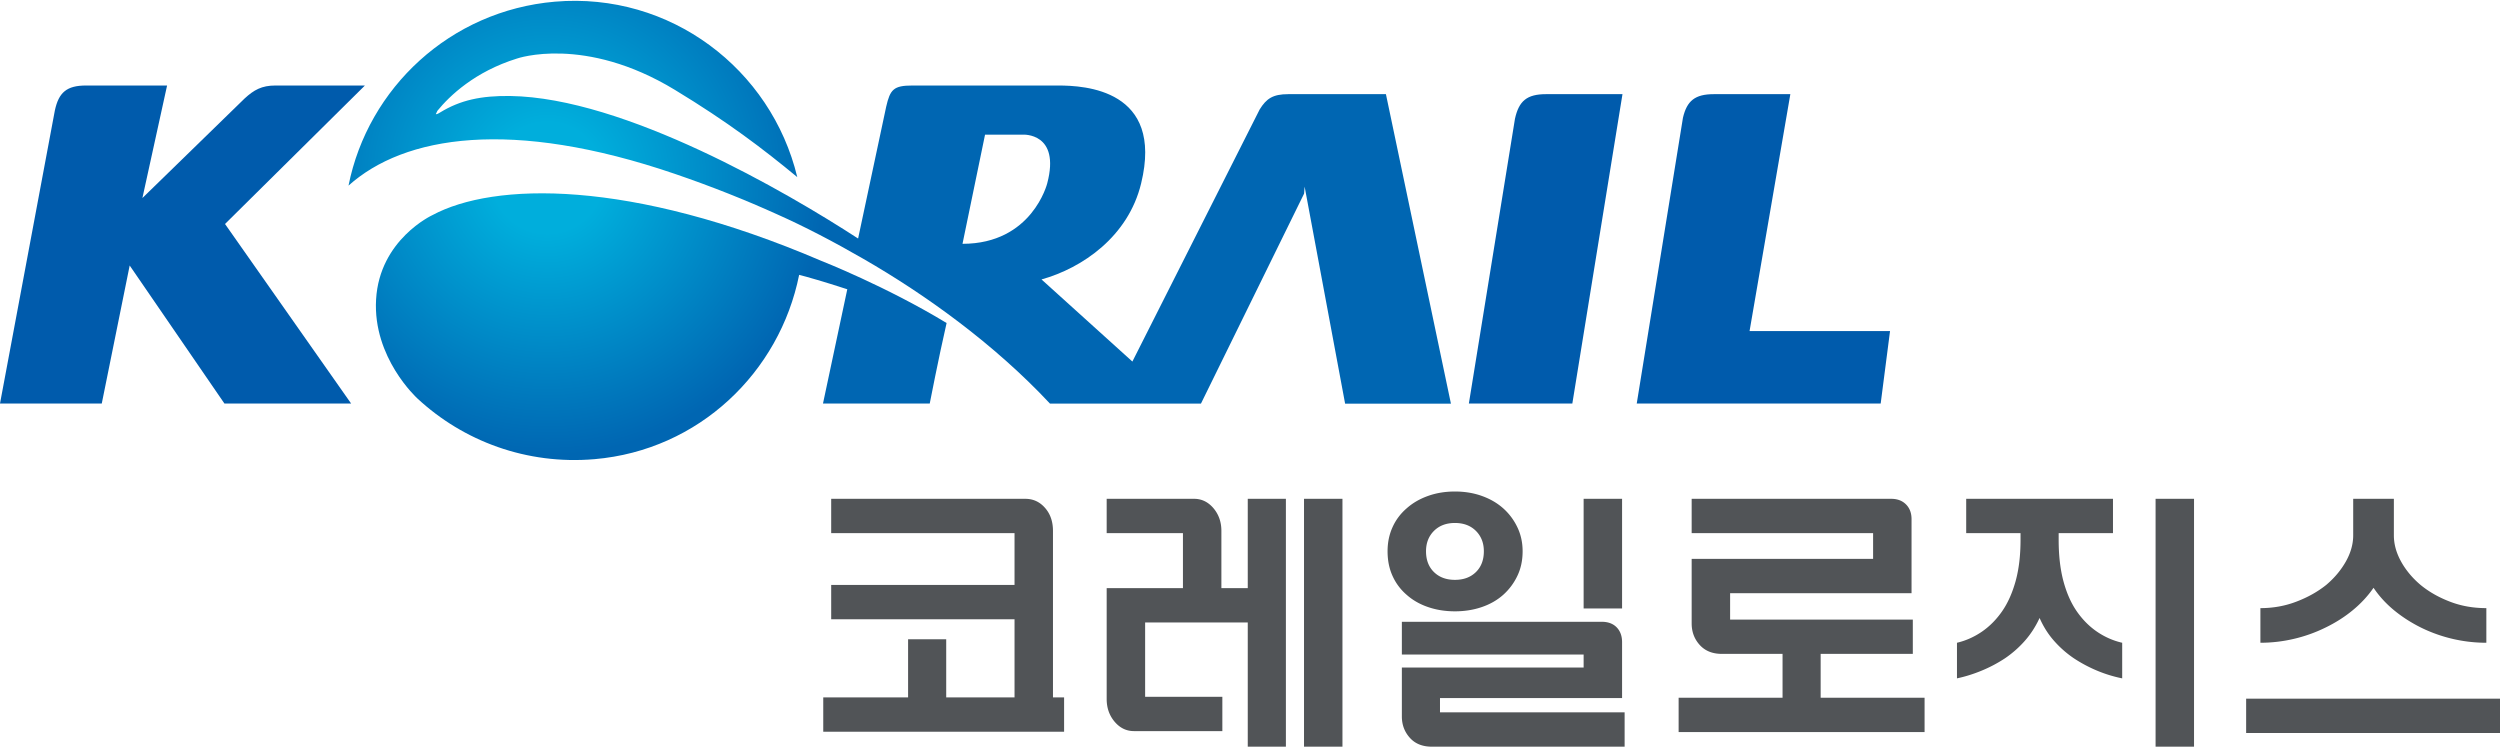
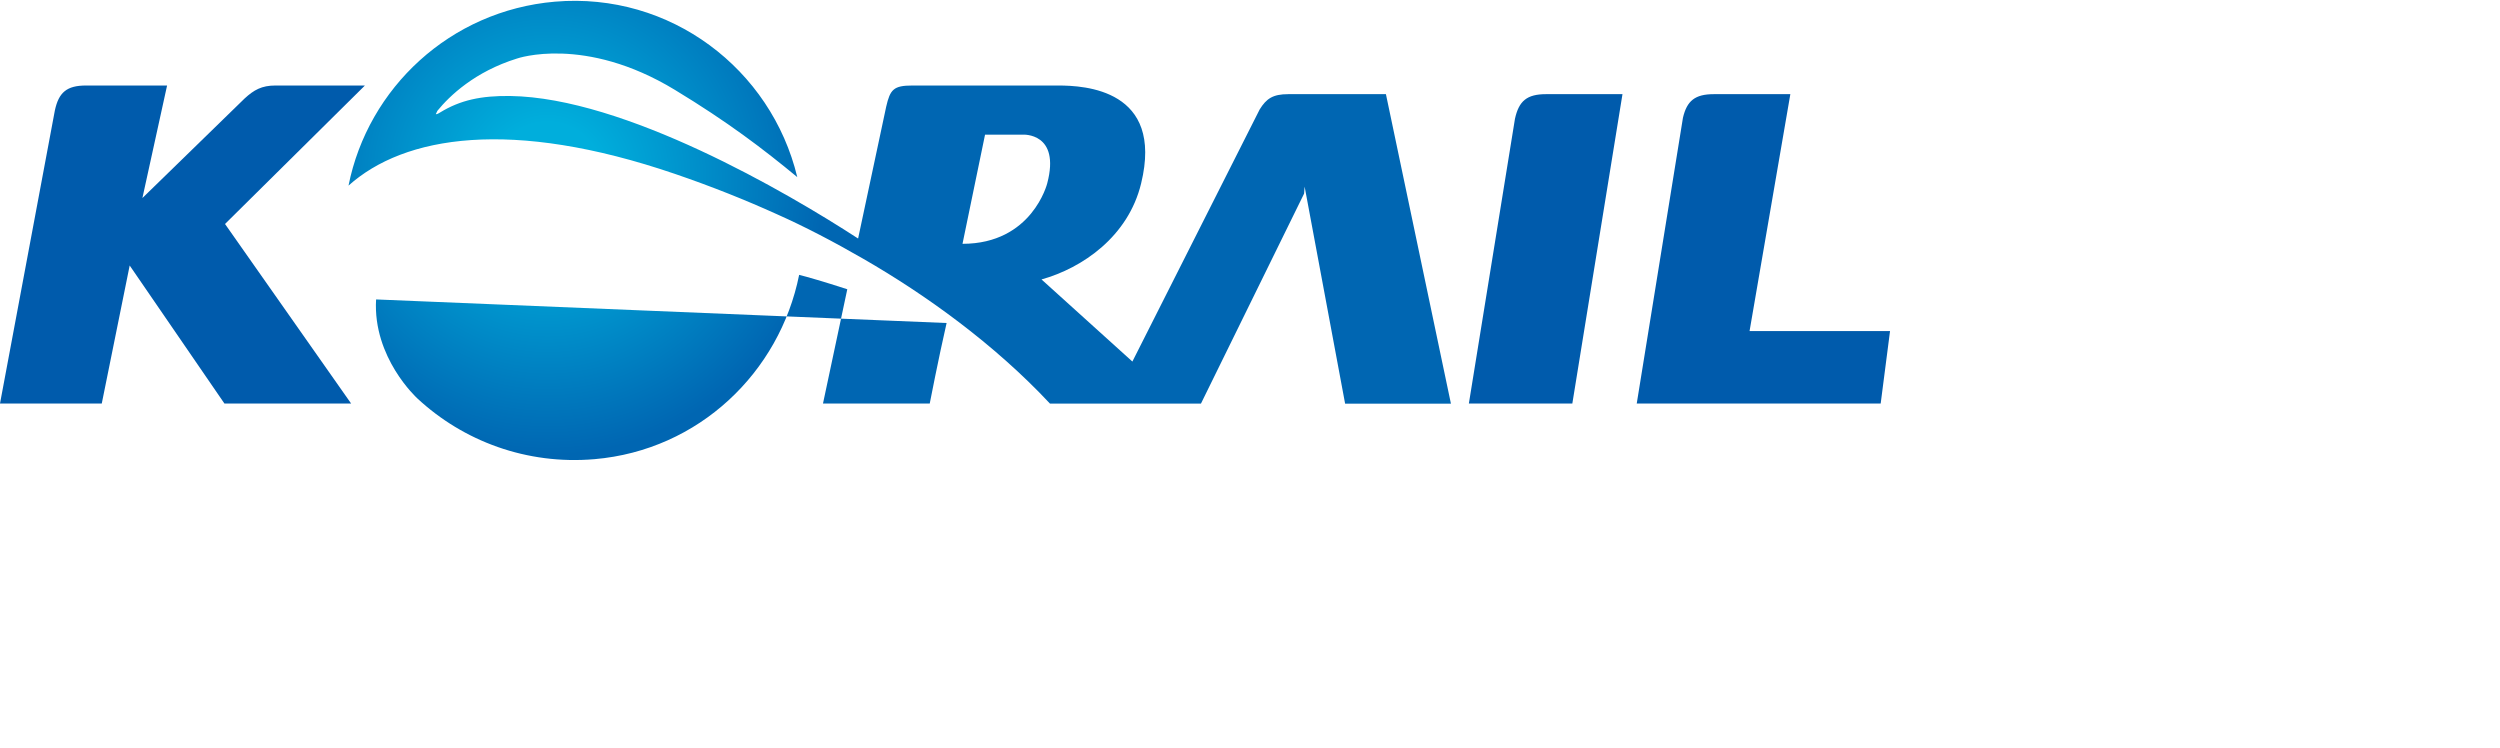
<svg xmlns="http://www.w3.org/2000/svg" xml:space="preserve" width="1000px" height="299px" x="0px" y="0px" viewBox="0 0 1000 299">
  <path fill="#005BAC" d="M618.436 37.663c-7.693 0-10.88 2.734-12.451 9.853l-18.439 113.898h41.388L648.99 37.663h-30.554zM145.965 34.205H110.17c-5.497 0-8.599 1.769-12.311 5.175L56.963 79.209l9.87-45.004H34.416c-7.723 0-10.909 2.769-12.457 9.921h-.005L0 161.414h40.704l11.169-55.212 37.902 55.212h50.675L90.007 89.593l55.958-55.388zM699.822 132.438l16.315-94.774h-30.586c-7.56 0-10.779 2.649-12.372 9.445l-18.485 114.306h97.577l3.74-28.977h-56.189z" />
  <radialGradient id="a" cx="219" cy="71.257" r="110.93" gradientUnits="userSpaceOnUse">
    <stop offset="0" style="stop-color:#00aedc" />
    <stop offset="0.2" style="stop-color:#00aedc" />
    <stop offset="1" style="stop-color:#0066b2" />
  </radialGradient>
  <path fill="url(#a)" d="m480.386 161.431 41.252-83.984.215-2.791 16.191 86.798h42.325L554.37 37.664H515.3c-6.146 0-8.712 1.751-11.423 6.101l-50.924 100.854-36.349-32.846c16.44-4.588 34.733-17.22 39.851-38.428 9.135-37.592-22.654-39.14-33.185-39.14h-58.336c-7.536 0-8.881 1.616-10.462 8.475L343.24 95.411c-28.6-18.598-93.507-56.381-139.182-57.014-11.508-.147-19.897 1.604-28.032 6.599-1.221.768-1.525.7-1.701.655l.633-1.333c4.91-6.011 14.971-15.661 31.84-20.903 0 0 26.987-9.446 63.166 12.542 21.039 12.756 35.19 23.524 48.947 34.891C308.493 27.601 268.094-3.261 221.961.67c-41.857 3.593-74.754 34.496-82.556 73.573 22.299-19.971 65.087-27.056 130.61-4.672 14.706 5.028 28.258 10.463 40.653 16.073 11.322 5.039 22.776 11.033 34.764 17.937 24.677 14.214 52.246 33.987 74.55 57.85h60.404m-95.385-63.907c1.266-6.181 8.102-39.264 9.017-43.67h15.141s15.118-.893 9.729 19.491c-.001 0-6.001 24.179-33.887 24.179z" />
  <radialGradient id="b" cx="438.18" cy="979.056" r="20.314" gradientTransform="translate(-2180.934 -5291.37) scale(5.477)" gradientUnits="userSpaceOnUse">
    <stop offset="0" style="stop-color:#00aedc" />
    <stop offset="0.2" style="stop-color:#00aedc" />
    <stop offset="1" style="stop-color:#0066b2" />
  </radialGradient>
-   <path fill="url(#b)" d="M378.64 129.206c-3.266 14.248-6.745 32.208-6.745 32.208h-42.702l9.72-45.71c-9.539-3.107-16.188-4.994-19.256-5.763-7.808 38.97-40.088 70.144-81.866 73.726-27.112 2.316-52.45-7.187-70.889-24.338l-.079-.091s-17.762-16.151-16.389-39.467c1.378-23.987 22.496-33.704 22.496-33.704 24.524-13.208 78.849-14.599 155.665 18.304-.001 0 25.82 10.136 50.045 24.835z" />
+   <path fill="url(#b)" d="M378.64 129.206c-3.266 14.248-6.745 32.208-6.745 32.208h-42.702l9.72-45.71c-9.539-3.107-16.188-4.994-19.256-5.763-7.808 38.97-40.088 70.144-81.866 73.726-27.112 2.316-52.45-7.187-70.889-24.338l-.079-.091s-17.762-16.151-16.389-39.467z" />
  <g fill="#515457">
-     <path d="M421.191 278.968h4.449v13.722H329.3v-13.722h33.936v-23.259h15.248v23.259h27.329v-31.265h-73.338V233.97h73.338v-20.711h-73.338v-13.733h77.66c3.132 0 5.762 1.209 7.881 3.633 2.118 2.412 3.175 5.479 3.175 9.202v66.607zM477.629 199.525c3.05 0 5.626 1.26 7.751 3.751 2.113 2.509 3.175 5.53 3.175 9.084v22.886h10.547v-35.721h15.254v99.142h-15.254v-49.692h-41.051v29.733h30.888v13.733h-35.334c-3.053 0-5.635-1.248-7.753-3.751-2.119-2.497-3.181-5.531-3.181-9.09v-44.354h30.507v-21.987h-30.507v-13.733h34.958zm43.975 99.142v-99.142h15.378v99.142h-15.378zM581.975 196.604c3.898 0 7.502.593 10.802 1.785 3.305 1.181 6.146 2.842 8.52 4.954a23.733 23.733 0 0 1 5.649 7.56c1.4 2.921 2.102 6.124 2.102 9.599 0 3.648-.701 6.926-2.102 9.847a23.844 23.844 0 0 1-5.649 7.57c-2.373 2.112-5.215 3.751-8.52 4.887-3.3 1.141-6.903 1.723-10.802 1.723s-7.502-.582-10.802-1.723c-3.311-1.136-6.146-2.774-8.52-4.887-2.452-2.124-4.339-4.649-5.649-7.57-1.322-2.921-1.977-6.198-1.977-9.847 0-3.475.654-6.678 1.977-9.599 1.311-2.927 3.197-5.435 5.649-7.56 2.373-2.112 5.209-3.773 8.52-4.954 3.3-1.192 6.903-1.785 10.802-1.785zm-9.277 102.063c-3.729 0-6.655-1.192-8.769-3.554-2.123-2.372-3.186-5.214-3.186-8.52V267.02h72.708v-5.203h-72.708v-13.102h79.951c2.542 0 4.53.746 5.977 2.226 1.436 1.486 2.158 3.452 2.158 5.909v22.372h-72.832v5.718h73.85v13.728h-77.149zm9.277-89.476c-3.475 0-6.271 1.057-8.39 3.169-2.118 2.124-3.175 4.836-3.175 8.142 0 3.479 1.057 6.254 3.175 8.326 2.119 2.08 4.915 3.113 8.39 3.113s6.271-1.033 8.39-3.113c2.112-2.072 3.175-4.847 3.175-8.326 0-3.306-1.063-6.018-3.175-8.142-2.119-2.112-4.916-3.169-8.39-3.169zm51.477 34.191v-43.856h15.378v43.856h-15.378zM728.262 261.551v17.541h41.568v13.729h-98.38v-13.729h41.569v-17.541h-24.281c-3.729 0-6.678-1.182-8.836-3.554-2.158-2.373-3.237-5.249-3.237-8.638v-25.807h72.573v-10.294h-72.573v-13.733h79.815c2.457 0 4.429.745 5.909 2.226 1.485 1.491 2.226 3.452 2.226 5.909v29.614h-72.572v10.554h73.081v13.723h-36.862zM815.834 247.189c-1.61 3.48-3.6 6.553-5.967 9.214a42.073 42.073 0 0 1-7.887 6.927 54.86 54.86 0 0 1-9.4 4.96c-3.305 1.361-6.57 2.373-9.79 3.057v-14.242c3.559-.837 6.887-2.328 9.977-4.44 3.091-2.125 5.779-4.836 8.067-8.136 2.294-3.305 4.09-7.327 5.412-12.078 1.311-4.746 1.967-10.254 1.967-16.52v-2.672h-21.734v-13.733h58.715v13.733h-21.728v2.672c0 6.266.633 11.773 1.898 16.52 1.276 4.751 3.056 8.773 5.345 12.078 2.293 3.3 4.971 6.011 8.072 8.136 3.091 2.112 6.457 3.604 10.096 4.44v14.242a53.28 53.28 0 0 1-9.977-3.057 55.884 55.884 0 0 1-9.333-4.96 41.541 41.541 0 0 1-7.887-6.927c-2.372-2.661-4.316-5.733-5.846-9.214zm46.398-47.664h15.378v99.142h-15.378v-99.142zM898.457 293.204v-13.733H1000v13.733H898.457zm50.957-58.088c-2.281 3.306-5.072 6.316-8.383 9.028-3.3 2.712-6.994 5.039-11.063 6.994a58.647 58.647 0 0 1-12.586 4.445 58.418 58.418 0 0 1-13.221 1.521v-13.853c5.096 0 9.898-.864 14.43-2.61 4.541-1.729 8.496-3.954 11.897-6.672 3.299-2.791 5.921-5.932 7.875-9.4 1.943-3.475 2.915-6.943 2.915-10.418v-14.626h16.271v14.626c0 3.475.949 6.943 2.858 10.418 1.91 3.469 4.52 6.609 7.819 9.4 3.311 2.718 7.197 4.943 11.694 6.672 4.485 1.746 9.355 2.61 14.621 2.61v13.853c-4.498 0-8.938-.503-13.355-1.521a58.968 58.968 0 0 1-12.576-4.445c-3.977-1.955-7.627-4.282-10.938-6.994-3.297-2.711-6.043-5.722-8.258-9.028z" />
-   </g>
+     </g>
</svg>